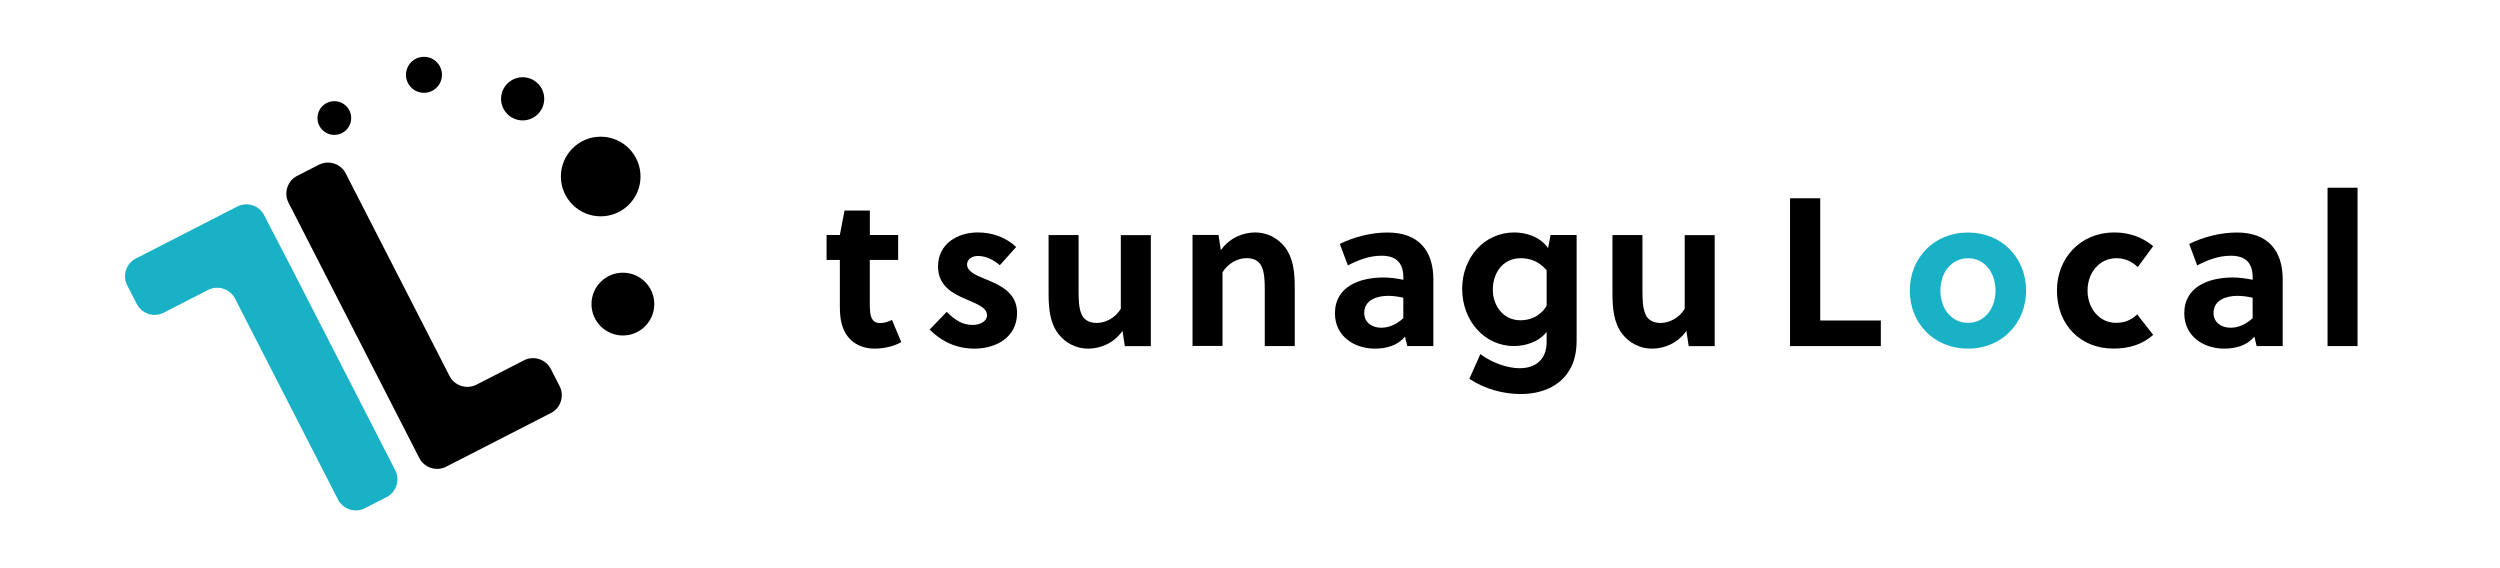
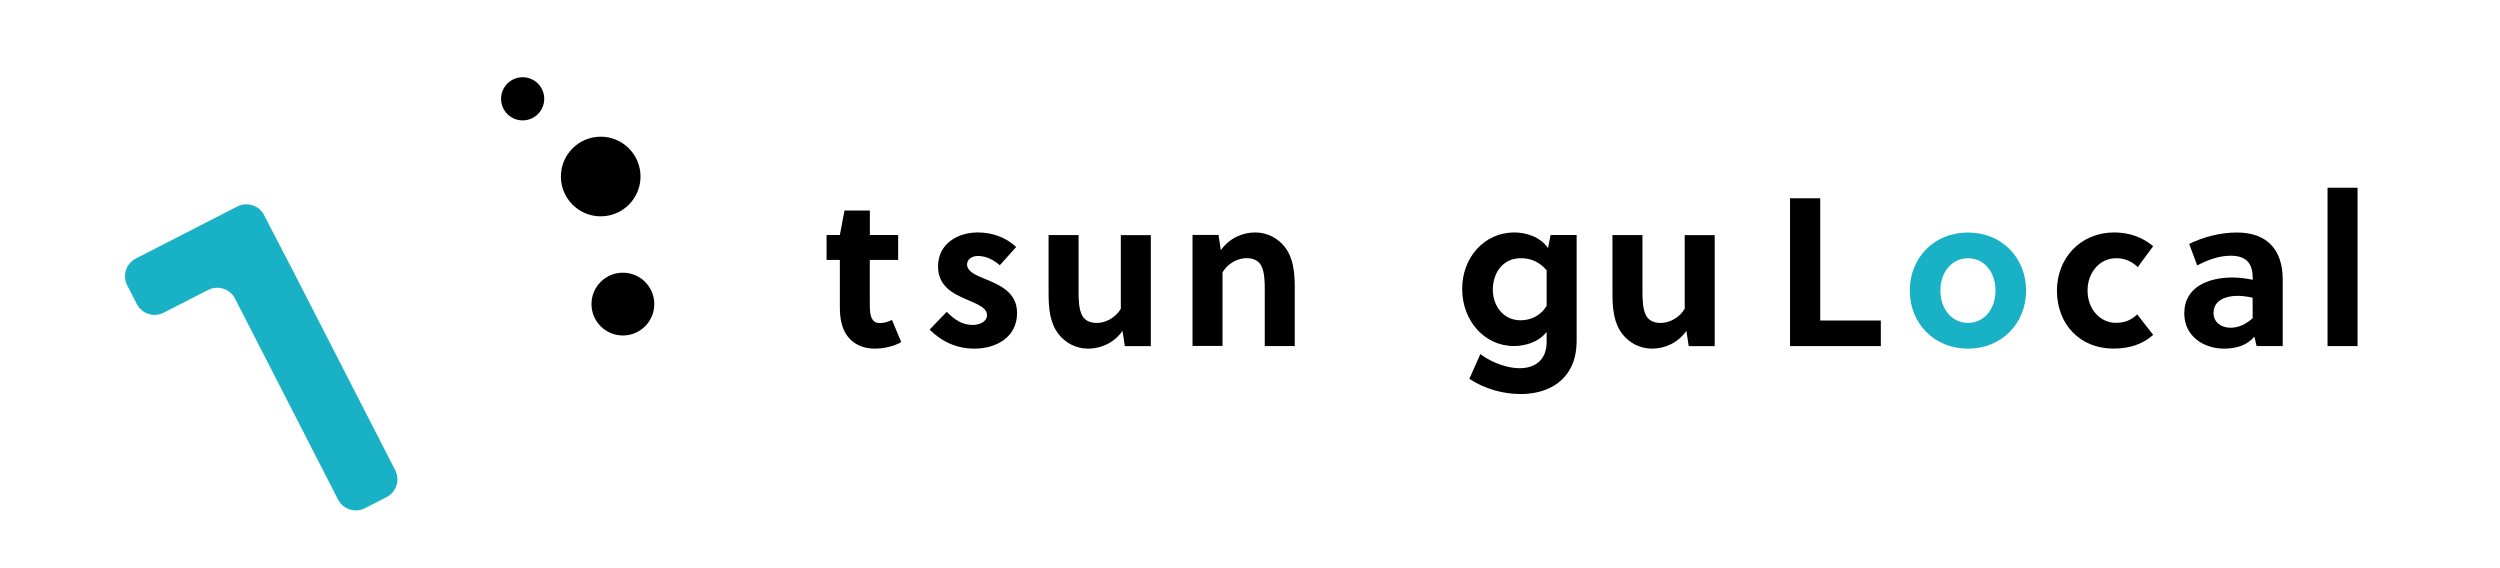
<svg xmlns="http://www.w3.org/2000/svg" width="220px" height="50px" viewBox="0 0 220 50" version="1.1">
  <title>220-50en</title>
  <g id="Symbols" stroke="none" stroke-width="1" fill="none" fill-rule="evenodd">
    <g id="logo" transform="translate(-1080, -586)">
      <g id="220-50en" transform="translate(1080, 586)">
        <g id="Group-14">
          <g id="Group-12" transform="translate(11, 5)" fill-rule="nonzero">
            <g id="Group-2">
              <path d="M0.193,20.112 C-0.25,19.253 0.097,18.187 0.955,17.749 L9.883,13.173 C10.742,12.731 11.809,13.077 12.246,13.936 L13.094,15.584 C13.537,16.443 13.899,17.147 13.905,17.141 C13.91,17.136 14.273,17.84 14.715,18.699 L23.782,36.384 C24.225,37.243 23.878,38.309 23.019,38.747 L21.11,39.723 C20.251,40.165 19.185,39.819 18.747,38.96 L9.681,21.275 C9.238,20.416 8.177,20.075 7.318,20.512 L3.403,22.517 C2.545,22.96 1.478,22.613 1.041,21.755 L0.193,20.112 Z" id="Path" fill="#19B1C6" />
-               <path d="M14.39,12.837 C13.947,11.979 14.294,10.912 15.153,10.475 L17.062,9.499 C17.921,9.056 18.987,9.403 19.425,10.261 L28.561,28.091 C29.003,28.949 30.065,29.291 30.923,28.853 L35.11,26.709 C35.969,26.267 37.035,26.613 37.473,27.472 L38.246,28.981 C38.689,29.84 38.342,30.907 37.483,31.344 L28.262,36.069 C27.403,36.512 26.337,36.165 25.899,35.307 L14.39,12.837 Z" id="Path" fill="#000000" />
              <circle id="Oval" fill="#000000" cx="41.862" cy="10.533" r="3.504" />
              <circle id="Oval" fill="#000000" cx="43.814" cy="21.76" r="2.763" />
              <circle id="Oval" fill="#000000" cx="34.993" cy="3.696" r="1.899" />
-               <circle id="Oval" fill="#000000" cx="26.31" cy="1.584" r="1.584" />
-               <circle id="Oval" fill="#000000" cx="18.422" cy="5.387" r="1.483" />
            </g>
            <g id="Group-4" transform="translate(61.739, 11.52)">
              <path d="M3.803,6.352 L3.803,10.144 C3.803,10.443 3.803,10.699 3.84,10.981 C3.915,11.557 4.139,11.909 4.693,11.909 C5.104,11.909 5.419,11.797 5.755,11.632 L6.571,13.584 C5.941,13.957 5.008,14.16 4.251,14.16 C2.725,14.16 1.707,13.323 1.355,12.059 C1.205,11.573 1.168,10.997 1.168,10.421 L1.168,6.352 L1.66740695e-13,6.352 L1.66740695e-13,4.16 L1.168,4.16 L1.579,2.005 L3.808,2.005 L3.808,4.16 L6.299,4.16 L6.299,6.352 L3.803,6.352 L3.803,6.352 Z" id="Path" fill="#000000" />
              <path d="M15.243,6.821 C14.741,6.373 14.053,6.005 13.312,6.005 C12.811,6.005 12.363,6.283 12.363,6.747 C12.363,7.36 13.088,7.675 13.904,8.011 C15.168,8.533 16.763,9.163 16.763,11.019 C16.763,13.173 14.907,14.16 13.008,14.16 C11.483,14.16 10.149,13.568 9.067,12.485 L10.571,10.923 C11.312,11.648 11.925,12.075 12.875,12.075 C13.413,12.075 14.117,11.813 14.117,11.221 C14.117,10.533 13.227,10.235 12.261,9.808 C11.093,9.307 9.808,8.64 9.808,6.928 C9.808,4.939 11.515,3.936 13.301,3.936 C14.603,3.936 15.771,4.363 16.683,5.216 L15.243,6.821 Z" id="Path" fill="#000000" />
              <path d="M26.245,13.936 L26.043,12.597 C25.264,13.696 24.091,14.16 23.013,14.16 C21.952,14.16 21.024,13.659 20.411,12.88 C19.648,11.893 19.536,10.635 19.536,9.237 L19.536,4.165 L22.176,4.165 L22.176,9.109 C22.176,9.835 22.192,10.651 22.475,11.211 C22.715,11.696 23.2,11.899 23.776,11.899 C24.555,11.899 25.413,11.451 25.893,10.656 L25.893,4.171 L28.533,4.171 L28.533,13.941 L26.245,13.941 L26.245,13.936 Z" id="Path" fill="#000000" />
              <path d="M34.491,4.16 L34.693,5.499 C35.472,4.4 36.645,3.936 37.723,3.936 C38.784,3.936 39.712,4.437 40.325,5.216 C41.088,6.203 41.2,7.461 41.2,8.859 L41.2,13.931 L38.56,13.931 L38.56,8.987 C38.56,8.261 38.544,7.445 38.261,6.885 C38.021,6.4 37.536,6.197 36.96,6.197 C36.181,6.197 35.323,6.645 34.843,7.44 L34.843,13.925 L32.203,13.925 L32.203,4.155 L34.491,4.155 L34.491,4.16 Z" id="Path" fill="#000000" />
-               <path d="M51.104,13.936 L50.901,13.099 C50.272,13.877 49.285,14.16 48.245,14.16 C46.427,14.16 44.736,13.061 44.736,11.056 C44.736,8.661 46.965,7.899 48.992,7.899 C49.531,7.899 50.144,7.973 50.757,8.101 L50.757,7.952 C50.757,6.725 50.256,5.984 48.827,5.984 C47.712,5.984 46.725,6.395 45.872,6.837 L45.168,4.944 C46.411,4.331 47.92,3.941 49.365,3.941 C52.08,3.941 53.397,5.52 53.397,8.064 L53.397,13.936 L51.104,13.936 Z M50.752,9.68 C50.251,9.568 49.824,9.515 49.413,9.515 C48.448,9.515 47.312,9.867 47.312,11.019 C47.312,11.872 48.016,12.32 48.8,12.32 C49.563,12.32 50.192,11.984 50.752,11.483 L50.752,9.68 L50.752,9.68 Z" id="Shape" fill="#000000" />
              <path d="M66.005,13.413 C66.005,14.475 65.803,15.328 65.392,16.016 C64.539,17.504 62.864,18.155 61.083,18.155 C59.579,18.155 57.941,17.728 56.565,16.816 L57.531,14.64 C58.645,15.477 60.021,15.883 60.987,15.883 C62.363,15.883 63.365,15.141 63.365,13.579 L63.365,12.688 C62.64,13.616 61.435,13.931 60.485,13.931 C57.904,13.931 55.931,11.717 55.931,8.896 C55.931,6.165 57.861,3.936 60.517,3.936 C61.504,3.936 62.784,4.288 63.488,5.312 L63.712,4.16 L66.005,4.16 L66.005,13.413 Z M63.365,7.264 C62.699,6.485 61.915,6.203 61.099,6.203 C59.408,6.203 58.629,7.616 58.629,8.971 C58.629,10.4 59.557,11.664 61.061,11.664 C61.877,11.664 62.789,11.349 63.365,10.384 L63.365,7.264 Z" id="Shape" fill="#000000" />
              <path d="M75.867,13.936 L75.664,12.597 C74.885,13.696 73.712,14.16 72.635,14.16 C71.573,14.16 70.645,13.659 70.032,12.88 C69.269,11.893 69.157,10.635 69.157,9.237 L69.157,4.165 L71.797,4.165 L71.797,9.109 C71.797,9.835 71.819,10.651 72.096,11.211 C72.336,11.696 72.821,11.899 73.397,11.899 C74.176,11.899 75.035,11.451 75.515,10.656 L75.515,4.171 L78.155,4.171 L78.155,13.941 L75.867,13.941 L75.867,13.936 Z" id="Path" fill="#000000" />
              <polygon id="Path" fill="#000000" points="84.784 13.936 84.784 0.928 87.44 0.928 87.44 11.685 92.773 11.685 92.773 13.936" />
              <path d="M105.557,9.051 C105.557,11.931 103.419,14.16 100.448,14.16 C97.456,14.16 95.323,11.931 95.323,9.051 C95.323,6.171 97.461,3.941 100.448,3.941 C103.419,3.941 105.557,6.171 105.557,9.051 Z M100.448,6.208 C98.997,6.208 98.016,7.451 98.016,9.051 C98.016,10.651 99.003,11.893 100.448,11.893 C101.893,11.893 102.864,10.651 102.864,9.051 C102.864,7.451 101.899,6.208 100.448,6.208 Z" id="Shape" fill="#19B1C6" />
              <path d="M116.741,12.949 C115.776,13.803 114.624,14.155 113.232,14.155 C110.352,14.155 108.272,12.075 108.272,9.045 C108.272,6.203 110.336,3.936 113.307,3.936 C114.645,3.936 115.776,4.347 116.741,5.141 L115.387,6.981 C114.848,6.48 114.256,6.203 113.493,6.203 C112.005,6.203 110.965,7.483 110.965,9.045 C110.965,10.683 112.064,11.888 113.456,11.888 C114.181,11.888 114.773,11.685 115.333,11.147 L116.741,12.949 Z" id="Path" fill="#000000" />
              <path d="M125.845,13.936 L125.643,13.099 C125.013,13.877 124.027,14.16 122.987,14.16 C121.168,14.16 119.477,13.061 119.477,11.056 C119.477,8.661 121.707,7.899 123.733,7.899 C124.272,7.899 124.885,7.973 125.499,8.101 L125.499,7.952 C125.499,6.725 124.997,5.984 123.568,5.984 C122.453,5.984 121.467,6.395 120.613,6.837 L119.909,4.944 C121.152,4.331 122.661,3.941 124.107,3.941 C126.821,3.941 128.139,5.52 128.139,8.064 L128.139,13.936 L125.845,13.936 Z M125.493,9.68 C124.992,9.568 124.565,9.515 124.155,9.515 C123.189,9.515 122.053,9.867 122.053,11.019 C122.053,11.872 122.757,12.32 123.541,12.32 C124.304,12.32 124.933,11.984 125.493,11.483 L125.493,9.68 L125.493,9.68 Z" id="Shape" fill="#000000" />
              <polygon id="Path" fill="#000000" points="134.725 13.936 132.085 13.936 132.085 3.03164901e-14 134.725 3.03164901e-14" />
            </g>
          </g>
-           <rect id="Rectangle" x="0" y="0" width="220" height="50" />
        </g>
      </g>
    </g>
  </g>
</svg>